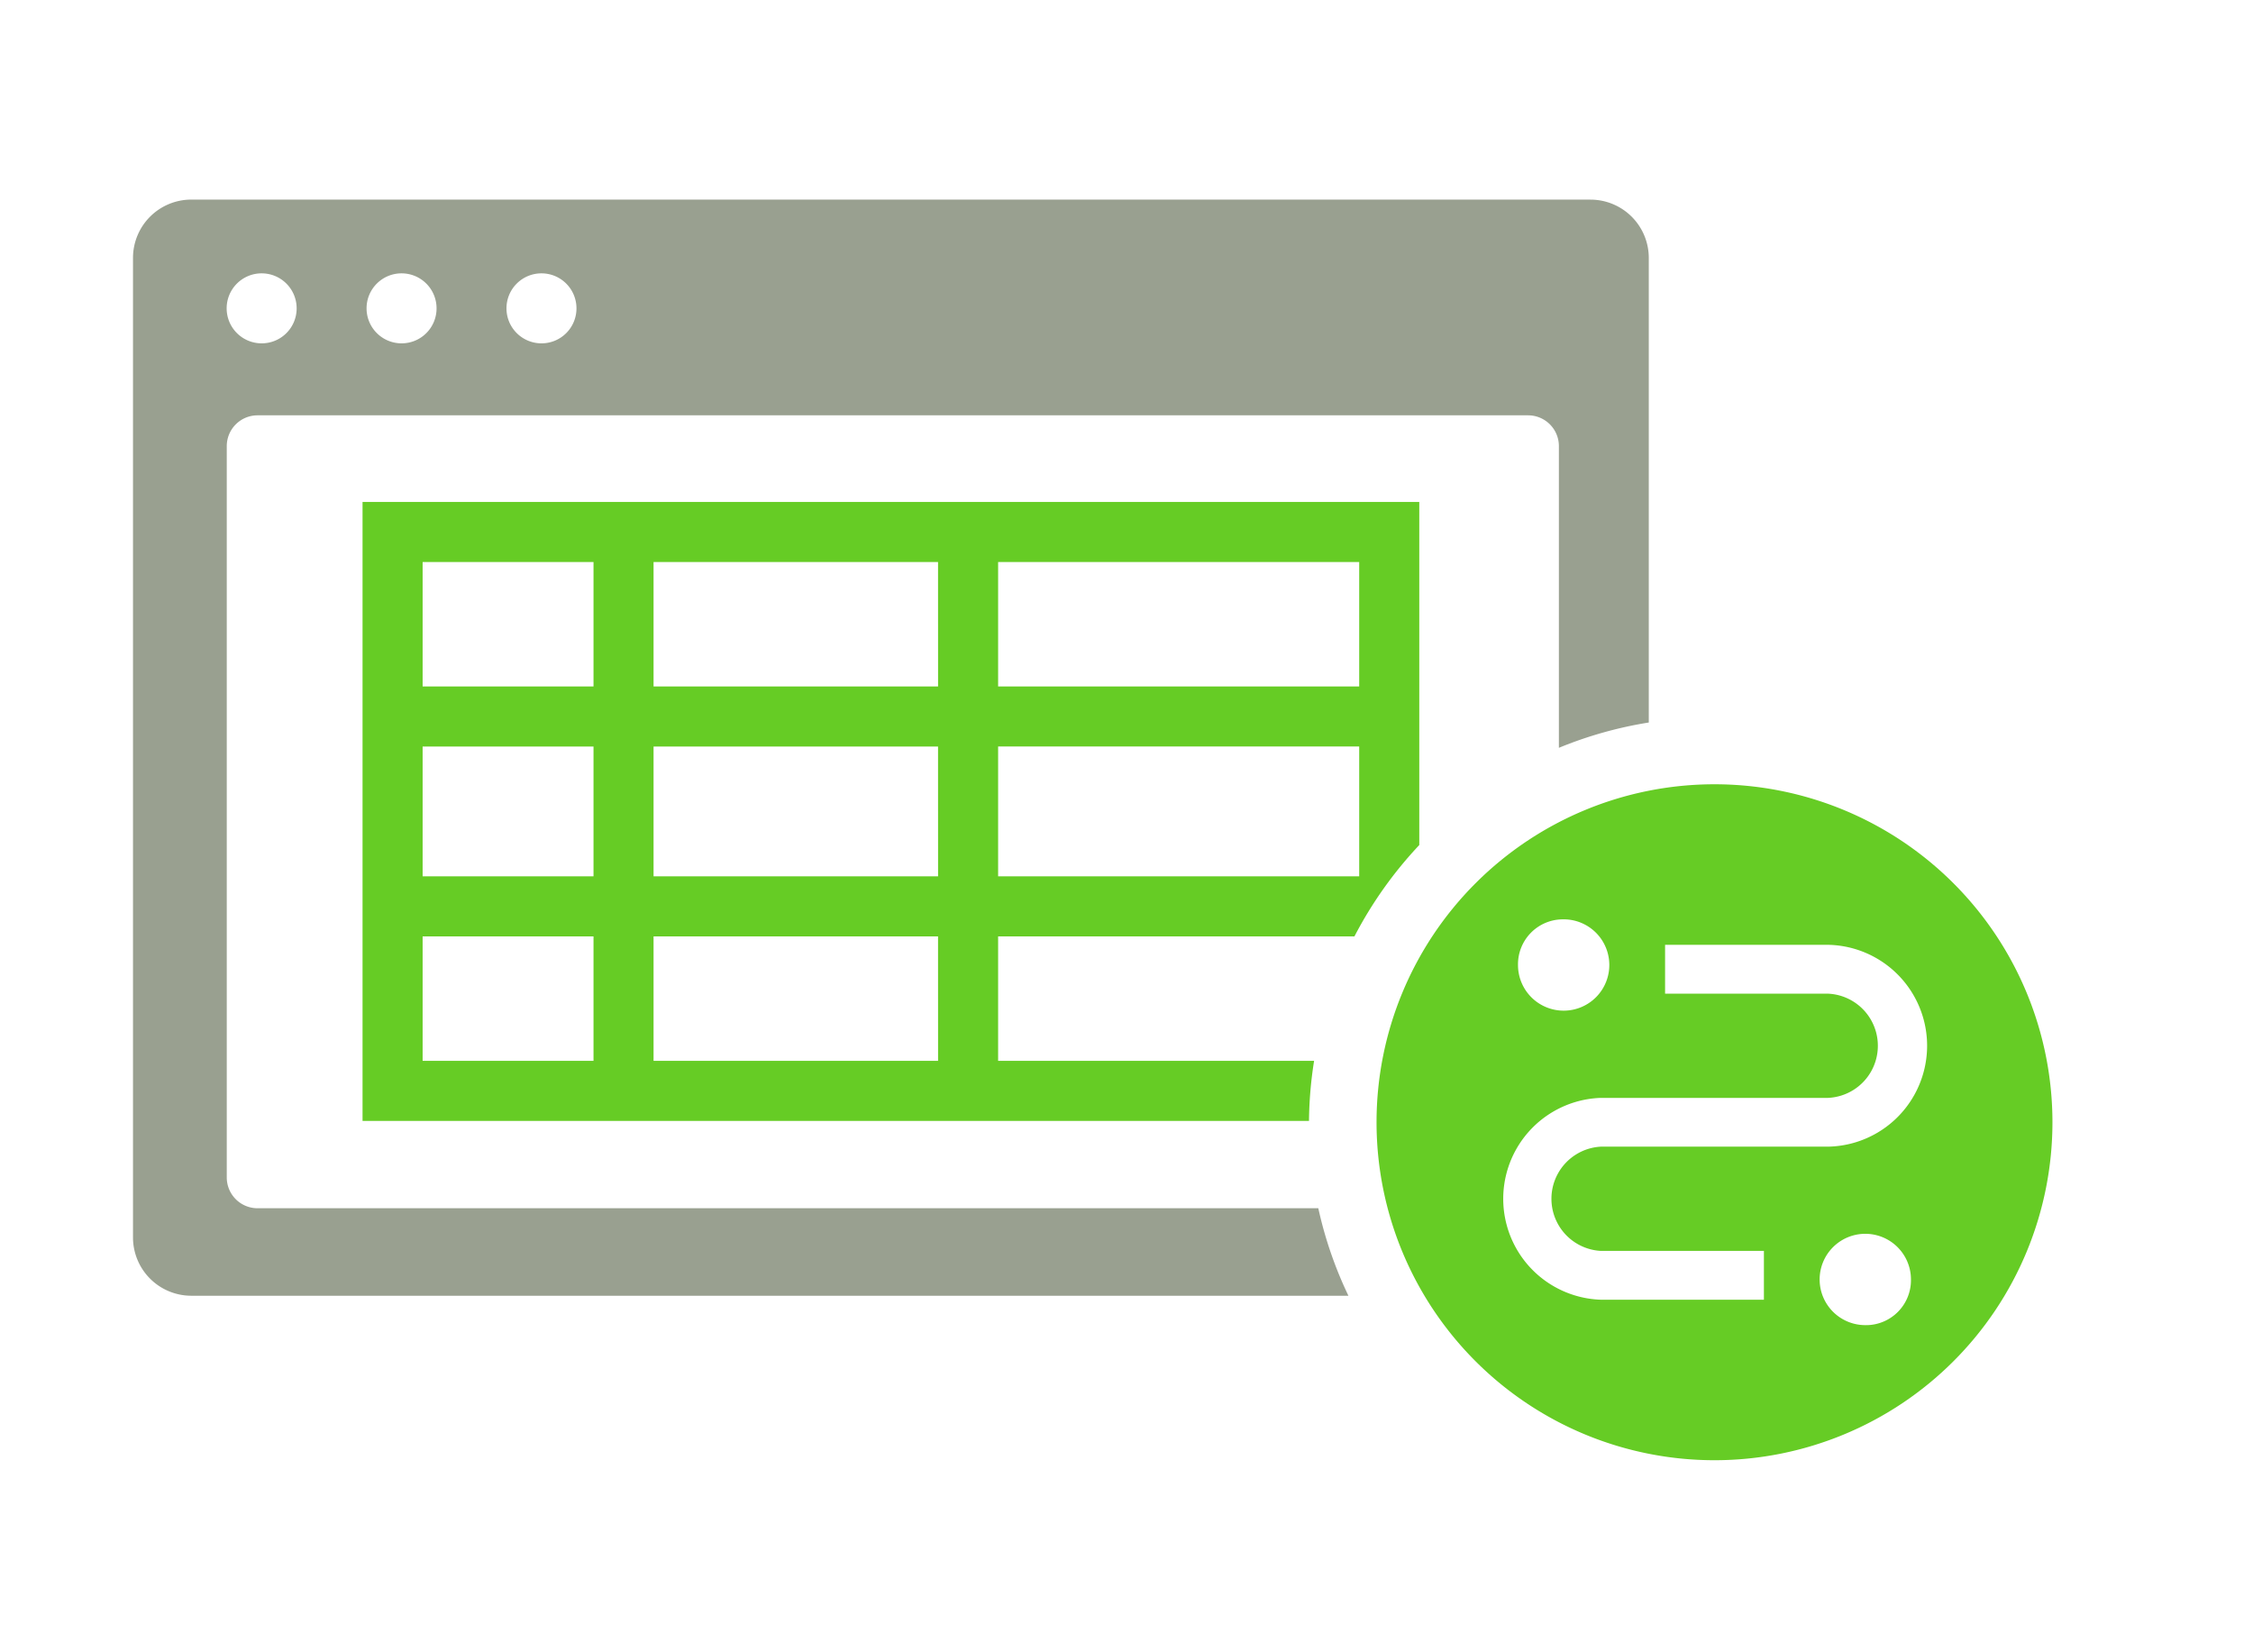
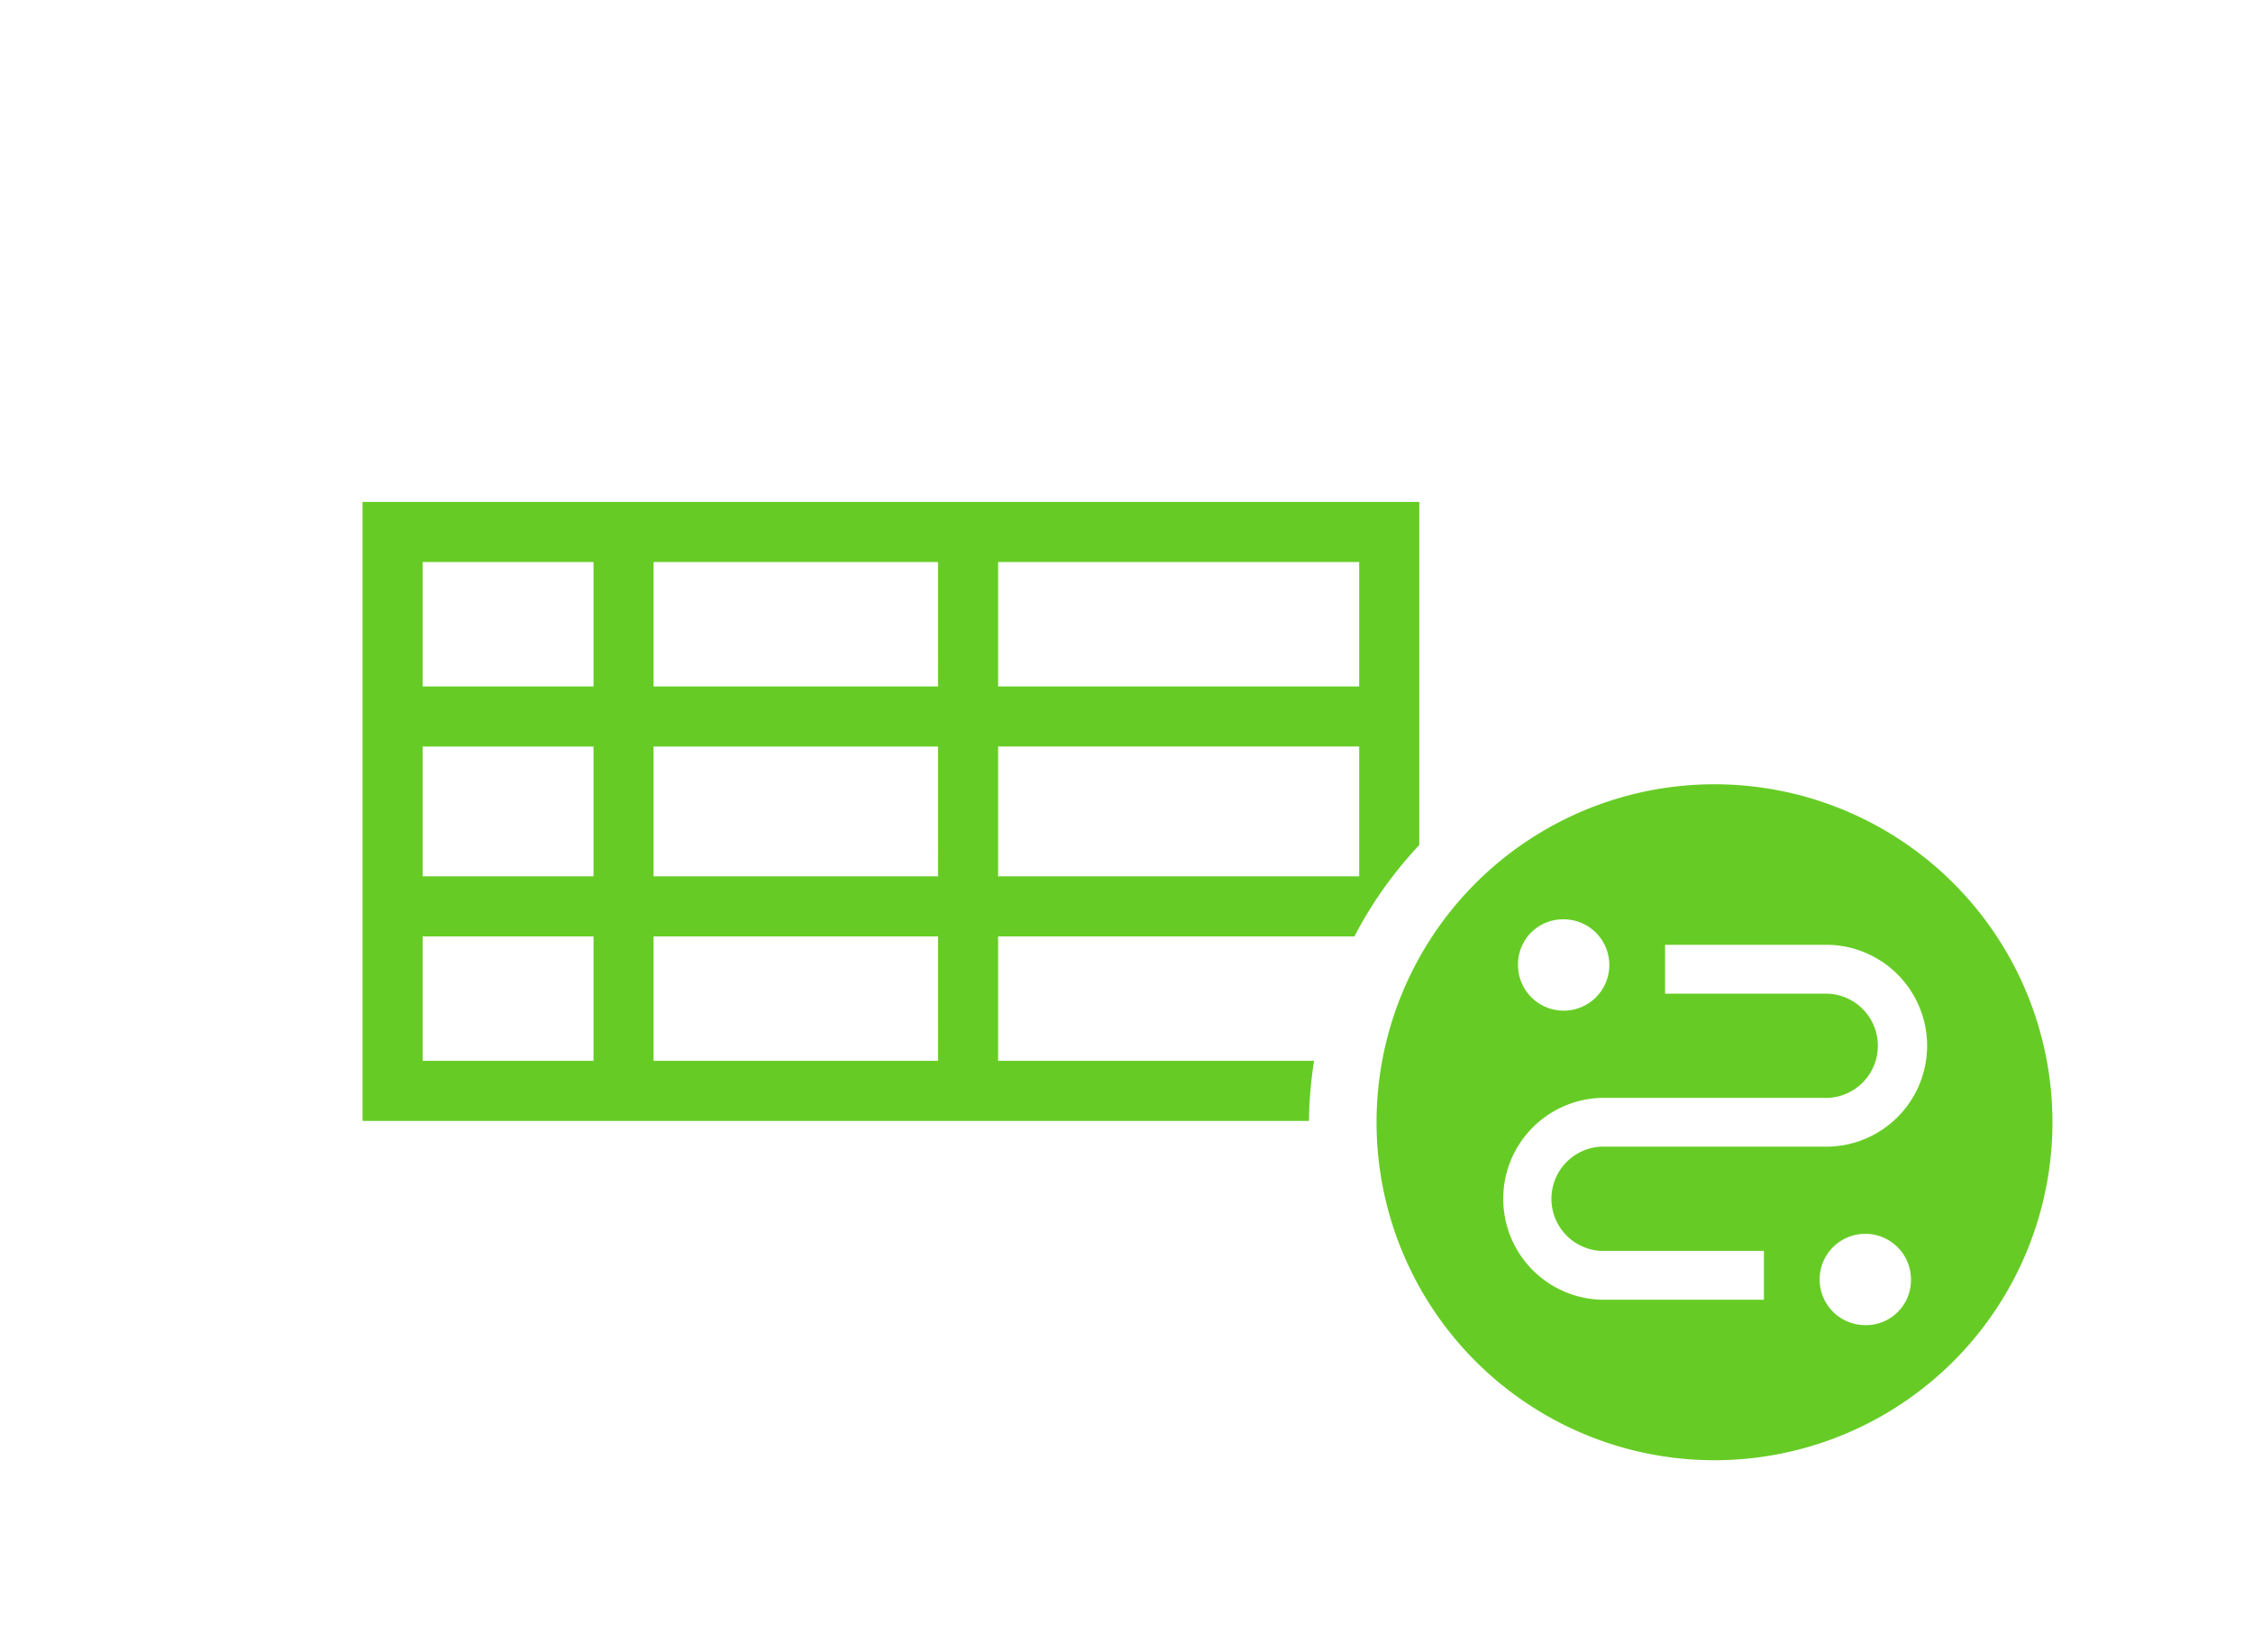
<svg xmlns="http://www.w3.org/2000/svg" viewBox="0 0 60 44">
  <defs>
    <style>.a{fill:none;}.b{fill:#66cc25;}.c{fill:#99a090;}</style>
  </defs>
  <rect class="a" width="60" height="44" />
  <path class="a" d="M10.693,9.143a.932.932,0,1,0-.932-.932A.93.93,0,0,0,10.693,9.143Z" />
  <path class="a" d="M6.967,9.143a.932.932,0,1,0-.932-.932A.93.93,0,0,0,6.967,9.143Z" />
-   <path class="a" d="M14.42,9.143a.932.932,0,1,0-.932-.932A.93.93,0,0,0,14.42,9.143Z" />
  <path class="b" d="M26.581,28.249V24.936h9.489a10.838,10.838,0,0,1,1.727-2.433V13.367H9.655V29.849H34.86a10.772,10.772,0,0,1,.136-1.6Zm0-13.283h9.616V18.28H26.581Zm0,4.913h9.616v3.457H26.581ZM15.806,28.249H11.255V24.936h4.551Zm0-4.913H11.255V19.88h4.551Zm0-5.056H11.255V14.967h4.551Zm9.176,9.969H17.405V24.936h7.576Zm0-4.913H17.405V19.88h7.576Zm0-5.056H17.405V14.967h7.576Z" />
-   <path class="c" d="M5.095,34.004A1.054,1.054,0,0,1,4.042,32.951V6.868A1.054,1.054,0,0,1,5.095,5.815H42.356A1.054,1.054,0,0,1,43.409,6.868V18.823a11.389,11.389,0,0,0-1.394.37v-7.312a1.322,1.322,0,0,0-1.32-1.32H6.858a1.322,1.322,0,0,0-1.32,1.32V31.354A1.322,1.322,0,0,0,6.858,32.675H34.713a11.156,11.156,0,0,0,.435,1.329ZM14.42,6.78a1.432,1.432,0,1,0,1.432,1.432A1.433,1.433,0,0,0,14.42,6.78Zm-3.727,0A1.432,1.432,0,1,0,12.125,8.212,1.433,1.433,0,0,0,10.693,6.78Zm-3.727,0A1.432,1.432,0,1,0,8.398,8.212,1.433,1.433,0,0,0,6.967,6.78Z" />
-   <path class="c" d="M42.357,6.315a.553.553,0,0,1,.553.552V18.42q-.199.047-.394.1V11.88A1.822,1.822,0,0,0,40.695,10.06H14.982a1.932,1.932,0,0,0-.196-3.745H42.357m-28.304,0a1.938,1.938,0,0,0-1.496,1.386,1.938,1.938,0,0,0-1.496-1.386H14.053m-3.726,0A1.938,1.938,0,0,0,8.83,7.701a1.938,1.938,0,0,0-1.496-1.386h2.993m-3.726,0a1.932,1.932,0,0,0-.08,3.776,1.823,1.823,0,0,0-1.482,1.789V31.355A1.822,1.822,0,0,0,6.859,33.175h27.474q.049.165.102.329H5.095a.553.553,0,0,1-.553-.553V6.868a.553.553,0,0,1,.553-.552H6.601m2.23,2.407a1.939,1.939,0,0,0,1.3,1.338H7.53A1.939,1.939,0,0,0,8.83,8.722m3.726,0a1.939,1.939,0,0,0,1.3,1.338H11.256a1.939,1.939,0,0,0,1.3-1.338m29.8-3.407H5.095A1.553,1.553,0,0,0,3.542,6.868v26.084a1.553,1.553,0,0,0,1.553,1.553H35.91A10.694,10.694,0,0,1,35.108,32.175H6.859a.82.82,0,0,1-.82-.82V11.88a.82.82,0,0,1,.82-.82H40.695a.82.82,0,0,1,.82.82v8.034a10.71,10.71,0,0,1,2.394-.674V6.868a1.553,1.553,0,0,0-1.553-1.552ZM14.42,9.143a.932.932,0,1,1,.932-.932.93.93,0,0,1-.932.932Zm-3.726,0a.932.932,0,1,1,.932-.932.93.93,0,0,1-.932.932Zm-3.726,0a.932.932,0,1,1,.932-.932.93.93,0,0,1-.932.932Z" />
  <path class="b" d="M45.659,20.885a9,9,0,1,0,9,9A9,9,0,0,0,45.659,20.885ZM41.603,24.482a1.216,1.216,0,1,1-1.177,1.216A1.197,1.197,0,0,1,41.603,24.482Zm8.111,10.805a1.216,1.216,0,1,1,1.177-1.216A1.197,1.197,0,0,1,49.714,35.288ZM48.685,30.535H42.632a1.39,1.39,0,0,0,0,2.776h4.343v1.3H42.632a2.689,2.689,0,0,1,0-5.375h6.053a1.389,1.389,0,0,0,0-2.775h-4.342V25.16h4.342a2.688,2.688,0,0,1,0,5.375Z" />
</svg>